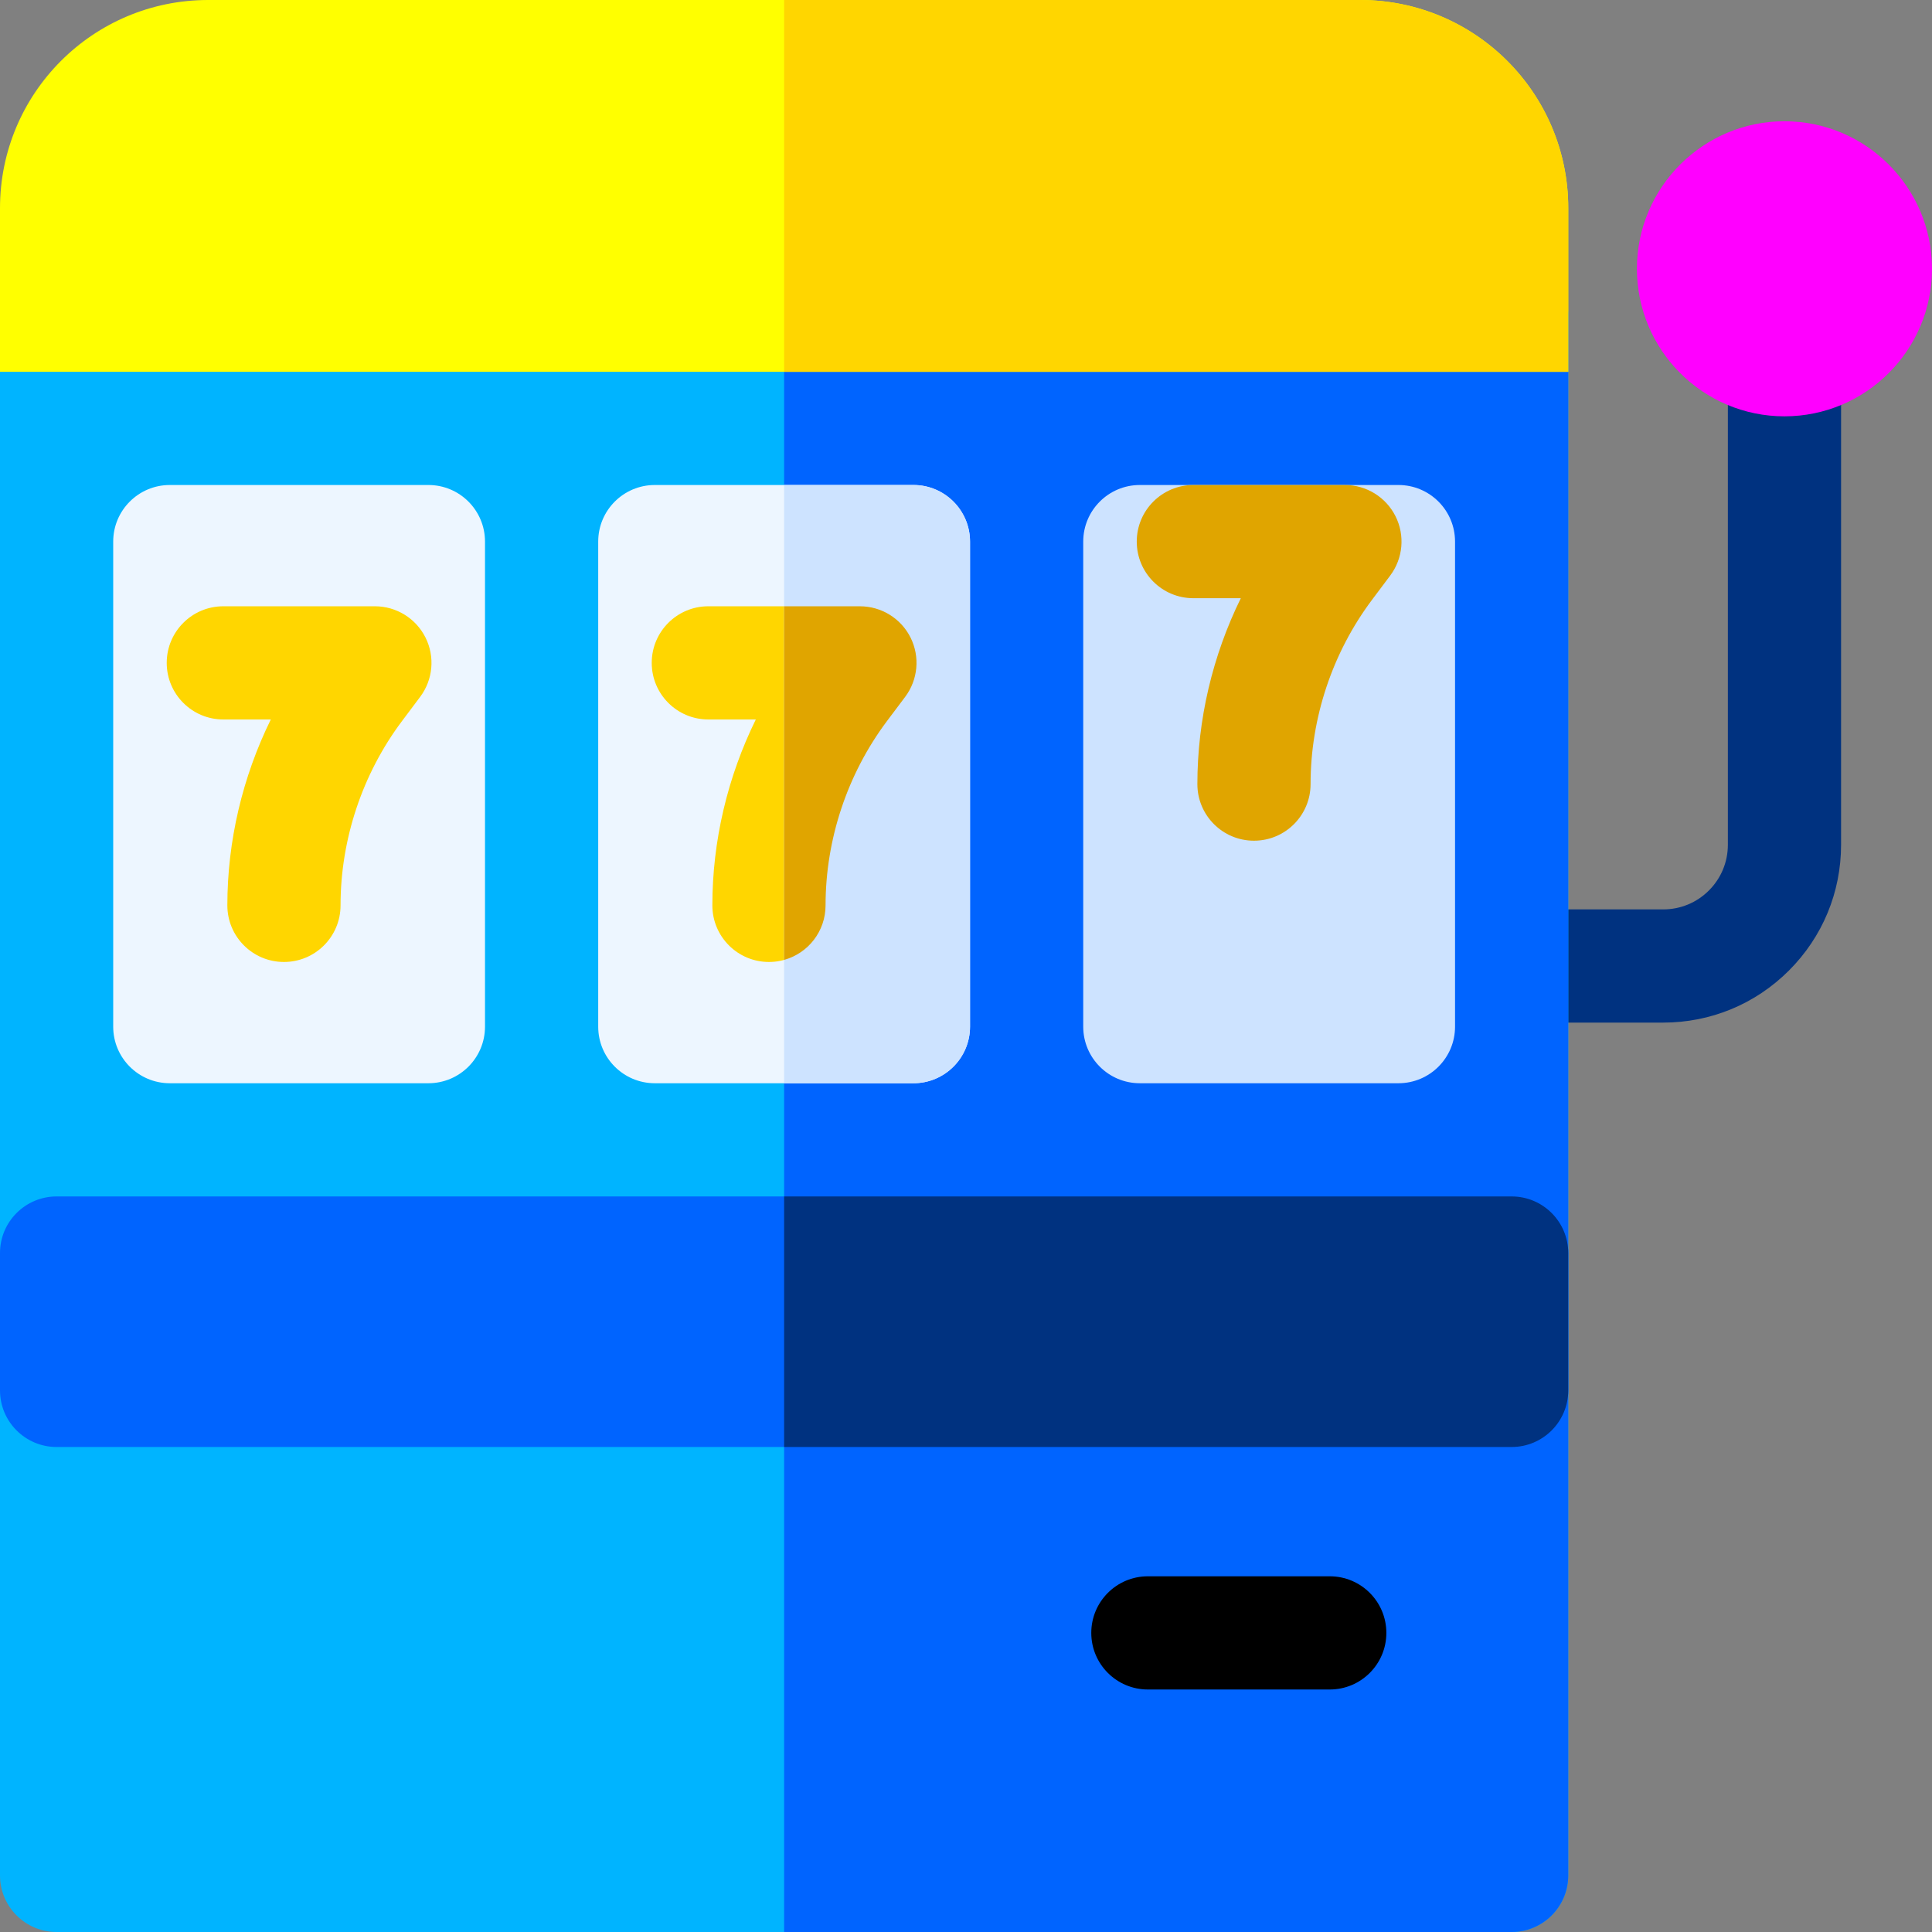
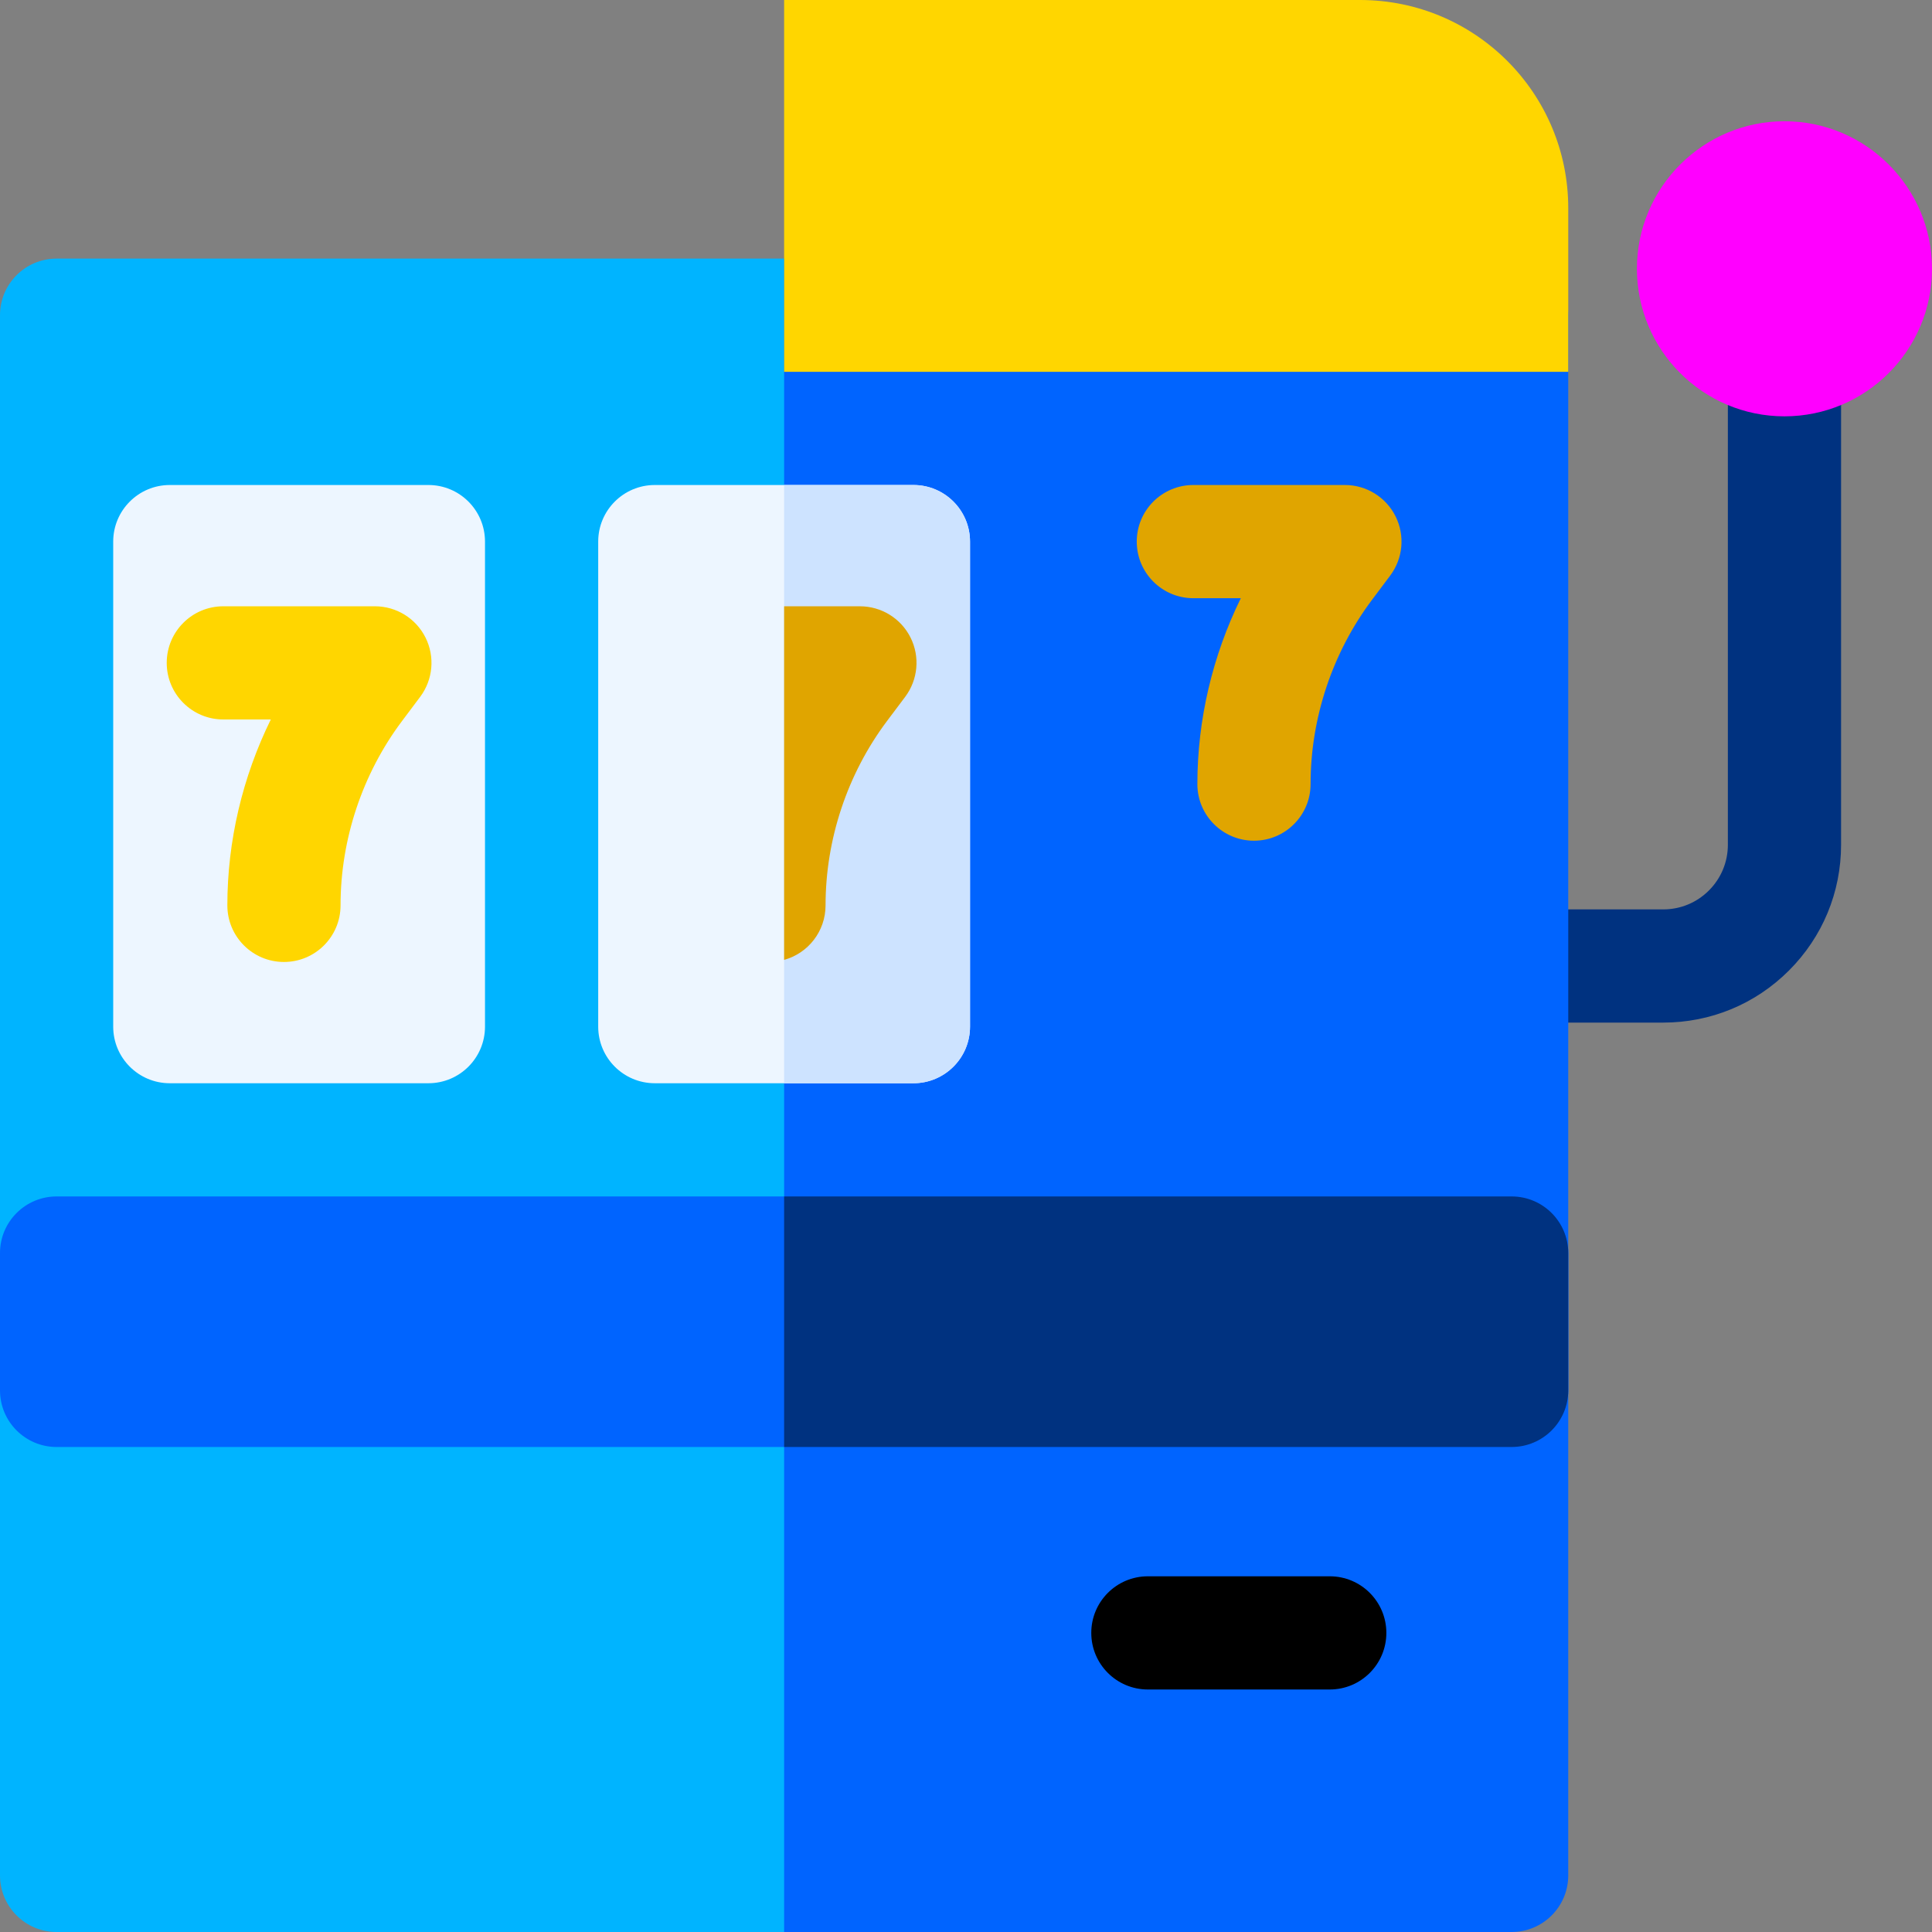
<svg xmlns="http://www.w3.org/2000/svg" height="512pt" viewBox="0 0 512 512" width="512pt">
  <rect x="0" y="0" width="512" height="512" fill="#808080" stroke="none" />
  <path d="m440.766 271h-40.164c-8.285 0-15-6.715-15-15s6.715-15 15-15h40.164c4.578 0 8.879-1.781 12.117-5.02 3.234-3.234 5.02-7.539 5.02-12.113v-128.535c0-8.281 6.715-15 15-15 8.281 0 15 6.719 15 15v128.535c0 12.59-4.906 24.426-13.809 33.328-8.898 8.902-20.734 13.805-33.328 13.805zm0 0" fill="#003280" />
  <path d="m472.898 110.332c-21.559 0-39.098-17.539-39.098-39.098 0-21.562 17.539-39.102 39.098-39.102 21.562 0 39.102 17.539 39.102 39.102 0 21.559-17.539 39.098-39.102 39.098zm0 0" fill="#f0f" />
-   <path d="m400.602 68.531h-385.602c-8.285 0-15 6.715-15 15v413.469c0 8.285 6.715 15 15 15h385.602c8.281 0 15-6.715 15-15v-413.469c0-8.285-6.719-15-15-15zm0 0" fill="#00b4ff" />
+   <path d="m400.602 68.531h-385.602c-8.285 0-15 6.715-15 15v413.469c0 8.285 6.715 15 15 15h385.602v-413.469c0-8.285-6.719-15-15-15zm0 0" fill="#00b4ff" />
  <path d="m400.602 68.531h-192.801v443.469h192.801c8.281 0 15-6.715 15-15v-413.469c0-8.285-6.719-15-15-15zm0 0" fill="#0064ff" />
  <path d="m113.531 128.531h-68.531c-8.285 0-15 6.715-15 15v128.539c0 8.285 6.715 15 15 15h68.531c8.285 0 15-6.715 15-15v-128.539c0-8.285-6.715-15-15-15zm0 0" fill="#edf6ff" />
  <path d="m242.066 128.531h-68.535c-8.281 0-15 6.715-15 15v128.539c0 8.285 6.719 15 15 15h68.535c8.285 0 15-6.715 15-15v-128.539c0-8.285-6.715-15-15-15zm0 0" fill="#edf6ff" />
-   <path d="m370.602 128.531h-68.535c-8.285 0-15 6.715-15 15v128.539c0 8.285 6.715 15 15 15h68.535c8.281 0 15-6.715 15-15v-128.539c0-8.285-6.719-15-15-15zm0 0" fill="#cde3ff" />
  <path d="m75.25 254.934c-8.285 0-15-6.715-15-15 0-17.055 4.012-34.004 11.516-49.266h-12.582c-8.285 0-15-6.719-15-15 0-8.285 6.715-15 15-15h40.168c5.68 0 10.875 3.211 13.414 8.293 2.543 5.078 1.992 11.16-1.414 15.707l-4.82 6.426c-10.5 13.996-16.281 31.344-16.281 48.84 0 8.285-6.715 15-15 15zm0 0" fill="#ffd600" />
-   <path d="m203.781 254.934c-8.281 0-15-6.715-15-15 0-17.055 4.016-34.004 11.516-49.266h-12.582c-8.281 0-15-6.719-15-15 0-8.285 6.719-15 15-15h40.168c5.684 0 10.875 3.211 13.418 8.293 2.539 5.078 1.992 11.16-1.418 15.707l-4.816 6.426c-10.5 14-16.281 31.344-16.281 48.84-.004 8.285-6.719 15-15.004 15zm0 0" fill="#ffd600" />
  <path d="m332.316 222.797c-8.285 0-15-6.711-15-14.996 0-17.059 4.012-34.004 11.512-49.27h-12.578c-8.285 0-15-6.715-15-15 0-8.281 6.715-15 15-15h40.168c5.68 0 10.875 3.211 13.414 8.293 2.543 5.082 1.992 11.164-1.414 15.707l-4.824 6.434c-10.496 13.996-16.277 31.336-16.277 48.828 0 8.285-6.715 15.004-15 15.004zm0 0" fill="#e0a500" />
-   <path d="m415.602 98.531h-415.602v-43.363c0-30.469 24.648-55.168 55.168-55.168h305.266c30.469 0 55.168 24.652 55.168 55.168zm0 0" fill="#ff0" />
  <path d="m352.398 447.734h-48.199c-8.285 0-15-6.719-15-15 0-8.285 6.715-15 15-15h48.199c8.285 0 15 6.715 15 15 0 8.281-6.715 15-15 15zm0 0" />
  <path d="m400.602 383.469h-385.602c-8.285 0-15-6.719-15-15v-36.398c0-8.285 6.715-15 15-15h385.602c8.281 0 15 6.715 15 15v36.398c0 8.281-6.719 15-15 15zm0 0" fill="#0064ff" />
  <path d="m257.07 143.531v128.539c0 8.281-6.719 15-15 15h-34.27v-158.539h34.27c8.281 0 15 6.719 15 15zm0 0" fill="#cde3ff" />
  <path d="m239.879 184.672-4.82 6.418c-10.5 14-16.277 31.352-16.277 48.84 0 6.898-4.641 12.699-10.98 14.449v-93.707h20.078c5.68 0 10.883 3.207 13.422 8.289 2.539 5.078 1.988 11.16-1.422 15.711zm0 0" fill="#e0a500" />
  <path d="m360.43 0h-152.629v98.531h207.801v-43.359c0-30.523-24.703-55.172-55.172-55.172zm0 0" fill="#ffd600" />
  <path d="m400.602 317.07h-192.801v66.398h192.801c8.277 0 15-6.719 15-15v-36.398c0-8.281-6.723-15-15-15zm0 0" fill="#003280" />
</svg>